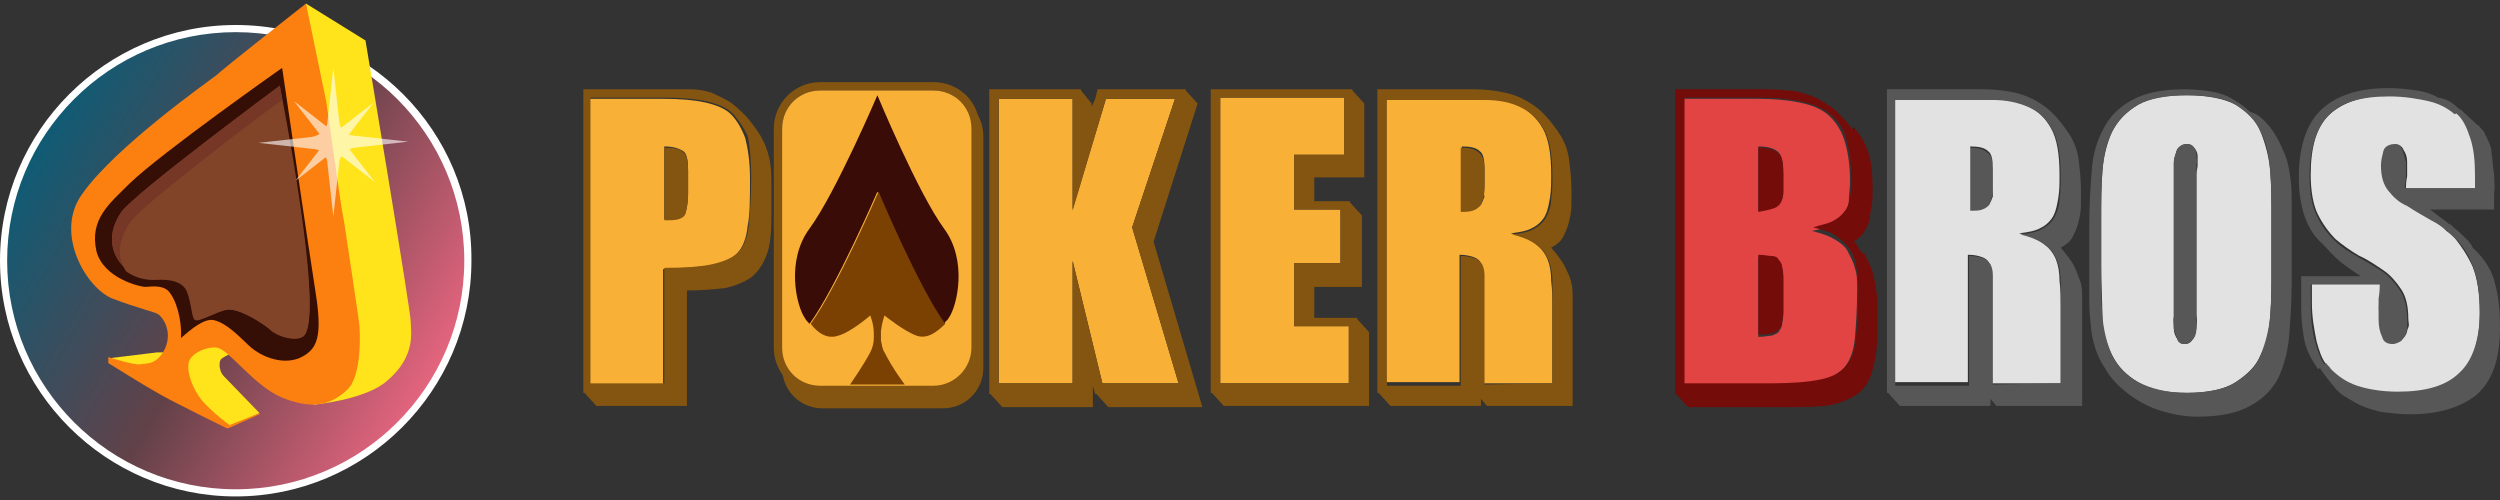
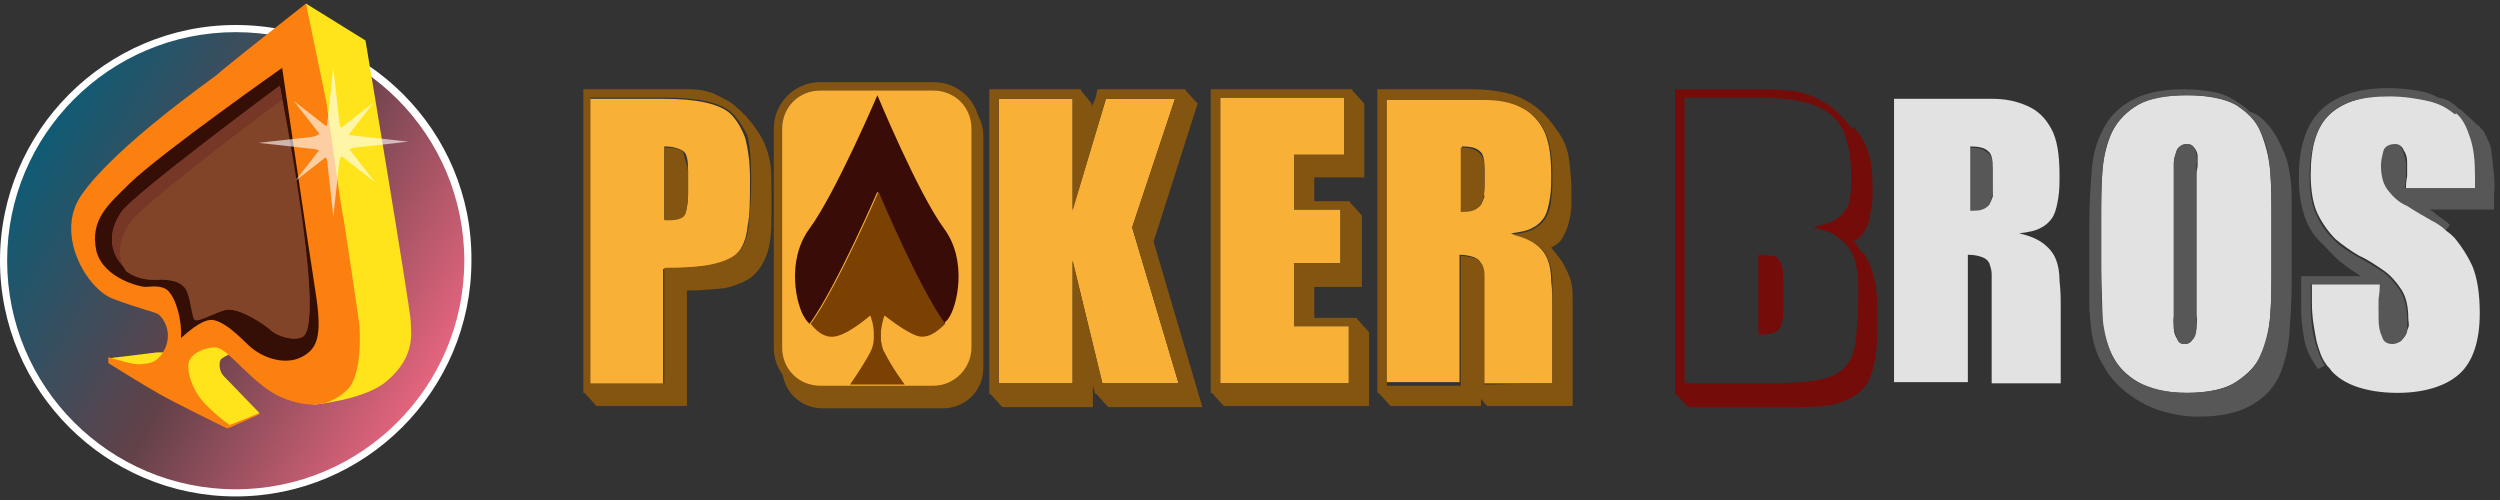
<svg xmlns="http://www.w3.org/2000/svg" width="210" height="42" viewBox="0 0 210 42" fill="none">
  <rect x="0" y="0" width="210" height="42" fill="#333333" stroke="none" />
  <path d="M79.2 34.3H69.1C67.2 34.3 65.7 32.8 65.7 30.9V11.4C65.7 9.5 67.2 8 69.1 8H79.2C81.1 8 82.6 9.5 82.6 11.4V30.9C82.6 32.8 81.1 34.3 79.2 34.3Z" fill="#845510" />
  <path d="M167.4 14.2V15.5C167.4 15.9 167.4 16.3 167.3 16.6C167.2 16.9 167.2 17.1 167 17.3C166.8 17.5 166.7 17.6 166.4 17.7C166.1 17.8 165.8 17.8 165.4 17.8V12.4C166.1 12.4 166.6 12.5 166.9 12.8C167.3 13 167.4 13.5 167.4 14.2Z" fill="#575757" />
  <path d="M19.8 41.399C30.57 41.399 39.3 32.669 39.3 21.899C39.3 11.13 30.57 2.399 19.8 2.399C9.03 2.399 0.3 11.13 0.3 21.899C0.3 32.669 9.03 41.399 19.8 41.399Z" fill="url(#paint0_linear_494_2212)" />
  <path d="M19.8 2.7C30.4 2.7 39 11.3 39 21.9C39 32.5 30.4 41.1 19.8 41.1C9.2 41.1 0.6 32.5 0.6 21.9C0.6 11.3 9.2 2.7 19.8 2.7ZM19.8 2.1C8.9 2.1 0 11 0 21.9C0 32.8 8.9 41.7 19.8 41.7C30.7 41.7 39.6 32.8 39.6 21.9C39.7 11 30.8 2.1 19.8 2.1Z" fill="white" />
  <path d="M21.8 34.7C21.8 34.7 19.1 31.9 18.8 31.6C18.4 31.2 18.4 30.5 18.5 30.3C18.5 30.2 18.7 30 19.4 29.7C20.4 29.3 15.6 27.3 15.6 27.3L14.2 29.6H13.2L9.1 30.1L13.4 32.9L19.3 35.9L21.8 34.7Z" fill="#FFE41C" />
  <path d="M21.8 34.8L19.1 36L19.3 35.7L21.8 34.7V34.8Z" fill="#FB800F" />
  <path d="M30.7 3.4L25.7 0.3L27.4 20.2L28.1 30.6L26.5 33.7L26.3 34C26.3 34 30.7 33.6 32.5 32C35 29.9 34.5 27.8 34.5 27C34.5 26.1 30.7 3.4 30.7 3.4Z" fill="#FFE41C" />
  <path d="M25.7 0.3C25.7 0.3 27.3 8 27.4 8.5C27.5 9 28.6 17.3 28.9 18.6C29.1 19.9 30.2 27.2 30.2 27.4C30.2 27.6 30.5 31.6 29.1 32.8C27.6 34.2 25.9 34.3 23.7 33.4C21.3 32.4 19.2 29.3 18.2 29.2C17.4 29.1 16.2 29.6 15.9 30.3C15.6 31 16.1 32.8 17.3 34C18.5 35.2 19.3 35.7 19.3 35.7L19.1 36C19.1 36 14.8 33.9 13.4 33.1C12.3 32.5 9.1 30.5 9.1 30.5V30C9.1 30 11.3 30.7 11.8 30.6C12.3 30.5 13.2 30.7 13.9 29.2C14.5 27.7 13.6 26.6 13.3 26.4C13 26.2 11.6 25.9 9.5 25.1C7.3 24.3 4.5 19.6 6.9 16.3C9.7 12.3 17.7 6.7 18.2 6.3C18.7 5.8 25.7 0.3 25.7 0.3Z" fill="#FB800F" />
  <path d="M23.7 5.7C23.7 5.7 13.6 12.8 10.9 15.4C9.2 17.1 7.5 18.4 8.1 21.1C8.7 23.4 11.8 24.1 12.2 24.1C12.6 24.1 13.5 23.9 14.1 24.4C14.8 25.1 15.3 26.9 15.2 28.4C16.1 27.6 17.2 26.7 18 26.9C19.2 27.2 20.4 28.6 21.1 29.2C21.8 29.8 23.5 30.7 25.1 30.1C26.7 29.4 27.1 28.3 26.5 24.5C25.9 20.7 23.7 5.7 23.7 5.7Z" fill="#350F05" />
  <path d="M23.5 7.2C23.5 7.2 11.4 16.2 10.2 17.8C8.6 20.1 9.8 21.9 10.5 22.5C11.9 23.5 13.2 23.3 13.6 23.4C14 23.5 15.5 23.4 15.8 24.5C16.1 25.6 16.2 26.8 16.5 26.9C16.8 27 18.5 26 19.2 26C20.3 26 22.1 27.2 22.7 27.7C23.3 28.3 24.8 28.7 25.4 28.3C27.5 27.2 23.5 7.2 23.5 7.2Z" fill="#824429" />
  <path d="M23.7 8.4C21.3 10.1 12 17.2 11 18.6C9.8 20.3 10.1 21.8 10.7 22.6C10.6 22.6 10.6 22.5 10.5 22.5C9.8 21.9 8.6 20.2 10.2 17.8C11.3 16.2 23.5 7.2 23.5 7.2C23.5 7.2 23.6 7.6 23.7 8.4Z" fill="#773726" />
  <path d="M25.4 28.3C24.8 28.6 23.3 28.2 22.7 27.7C22.1 27.1 20.3 26 19.2 26C18.7 26 17.6 26.6 16.9 26.8C16.7 26.9 16.5 26.9 16.4 26.9C16.1 26.8 16.1 25.5 15.7 24.5C15.3 23.5 13.9 23.5 13.5 23.5C13.1 23.5 11.9 23.7 10.6 22.8C10 21.9 9.7 20.5 10.9 18.8C11.9 17.4 21.2 10.4 23.6 8.6C24.5 12.7 27.2 27.4 25.4 28.3Z" fill="#824429" />
  <g opacity="0.61">
    <path d="M28 5.7L28.5 10.2C28.5 10.2 28.5 10.2 28.5 10.3C28.6 10.9 29.1 11.4 29.8 11.4L34.3 11.9L29.8 12.4C29.2 12.5 28.7 12.9 28.5 13.5C28.5 13.5 28.5 13.5 28.5 13.6L28 18.2L27.5 13.7C27.5 13.7 27.5 13.7 27.5 13.6C27.4 13 26.9 12.5 26.2 12.5L21.7 12L26.2 11.5C26.8 11.4 27.3 11 27.5 10.4C27.5 10.4 27.5 10.4 27.5 10.3L28 5.7Z" fill="white" />
    <path d="M31.4 8.6L29.3 11.3C29 11.7 29.1 12.2 29.4 12.6L31.5 15.3L28.8 13.2C28.4 12.9 27.9 12.9 27.5 13.1L24.8 15.2L26.9 12.5C27.2 12.1 27.1 11.6 26.8 11.2L24.7 8.5L27.4 10.6C27.8 10.9 28.3 10.9 28.7 10.7L31.4 8.6Z" fill="white" />
  </g>
  <path d="M130.4 25.9V32.2H124.6V24.2C124.6 23.7 124.6 23.3 124.6 23C124.6 22.7 124.5 22.4 124.4 22.1C124.3 21.9 124.1 21.7 123.8 21.6C123.5 21.5 123.1 21.4 122.6 21.4V32.1H116.4V8.3H120.8C122.1 8.3 123.4 8.3 124.6 8.3C125.8 8.3 126.8 8.5 127.6 8.9C128.4 9.3 129.1 9.9 129.6 10.8C130.1 11.7 130.3 13 130.3 14.7C130.3 15.4 130.3 16 130.2 16.6C130.1 17.2 130 17.7 129.8 18.1C129.6 18.5 129.2 18.9 128.8 19.1C128.3 19.4 127.7 19.5 126.9 19.6C127.8 19.8 128.5 20.1 129 20.5C129.5 20.9 129.8 21.3 130 21.8C130.2 22.3 130.3 22.9 130.3 23.6C130.4 24.4 130.4 25.1 130.4 25.9ZM124.7 15.5V14.2C124.7 13.4 124.6 12.9 124.3 12.7C124 12.4 123.5 12.3 122.8 12.3V17.7C123.2 17.7 123.6 17.7 123.8 17.6C124.1 17.5 124.2 17.4 124.4 17.2C124.5 17 124.6 16.8 124.7 16.5C124.6 16.3 124.7 16 124.7 15.5Z" fill="#F9B037" />
  <path d="M132 23.8C132.1 24.2 132.1 24.7 132.1 25.2C132.1 25.7 132.1 26.4 132.1 27.1V34.1H124.9L124.4 33.5V34.1H116.8L115.8 33H115.7V7.5H120.8C121.8 7.5 122.8 7.5 123.8 7.5C124.7 7.5 125.6 7.6 126.5 7.8C127.4 8 128.2 8.4 128.9 8.9C129.6 9.4 130.3 10.2 130.9 11.1C131.4 11.8 131.7 12.6 131.8 13.4C131.9 14.2 132 15.1 132 15.9C132 16.3 132 16.7 132 17.2C132 17.7 131.9 18.2 131.8 18.6C131.7 19.1 131.5 19.5 131.3 19.9C131.1 20.3 130.7 20.6 130.3 20.8C130.8 21.4 131.2 21.9 131.4 22.3C131.7 22.9 131.9 23.3 132 23.8ZM130.4 32.2V25.9C130.4 25.1 130.4 24.4 130.4 23.7C130.4 23 130.3 22.4 130.1 21.9C129.9 21.4 129.6 20.9 129.1 20.6C128.6 20.2 127.9 19.9 127 19.7C127.8 19.6 128.4 19.5 128.9 19.2C129.4 18.9 129.7 18.6 129.9 18.2C130.1 17.8 130.3 17.3 130.3 16.7C130.4 16.1 130.4 15.5 130.4 14.8C130.4 13.1 130.2 11.8 129.7 10.9C129.2 10 128.6 9.4 127.7 9C126.9 8.6 125.9 8.4 124.7 8.4C123.5 8.4 122.3 8.4 120.9 8.4H116.5V32.4H122.7V21.5C123.2 21.5 123.6 21.6 123.9 21.7C124.2 21.8 124.3 22 124.5 22.2C124.6 22.4 124.7 22.7 124.7 23.1C124.7 23.5 124.7 23.8 124.7 24.3V32.3L130.4 32.2Z" fill="#845510" />
  <path d="M124.7 14.2V15.5C124.7 15.9 124.7 16.3 124.6 16.6C124.5 16.9 124.5 17.1 124.3 17.3C124.1 17.5 124 17.6 123.7 17.7C123.4 17.8 123.1 17.8 122.7 17.8V12.4C123.4 12.4 123.9 12.5 124.2 12.8C124.5 13 124.7 13.5 124.7 14.2Z" fill="#845510" />
  <path d="M113.3 27.4V32.2H102.5V8.2H112.9V13H108.7V17.6H112.6V22.1H108.7V27.4H113.3Z" fill="#F9B037" />
  <path d="M115 27.9V34.1H102.8L101.8 33H101.7V7.5H113.6V7.6L114.6 8.7V14.9H110.4V16.9H113.4V17L114.4 18.1V24.1H110.4V26.7H114V26.8L115 27.9ZM113.3 32.2V27.4H108.7V22.1H112.6V17.6H108.7V13H112.9V8.2H102.5V32.2H113.3Z" fill="#845510" />
  <path d="M95.1 19.1L99 32.2H92.6L90.1 21.9V32.2H83.9V8.3H90.1V17.6L92.9 8.3H98.7L95.1 19.1Z" fill="#F9B037" />
  <path d="M96.9 20.3L101 34.2H93.1L92.1 33.1H92L91.8 32.4V34.2H84.2L83.2 33.1H83.1V7.5H90.8V7.6L91.7 8.7V9C91.8 8.8 91.9 8.5 92 8.3C92.1 8 92.1 7.8 92.2 7.5H99.6V7.6L100.6 8.7L96.9 20.3ZM99 32.2L95.1 19.1L98.7 8.3H92.9L90.1 17.7V8.3H83.9V32.2H90.1V21.9L92.6 32.2H99Z" fill="#845510" />
  <path d="M63 15C63 16.7 63 18 62.8 19C62.7 20 62.4 20.8 61.9 21.3C61.4 21.8 60.7 22.2 59.7 22.3C58.7 22.4 57.4 22.6 55.7 22.6V32.3H49.5V8.3H55.7C57.1 8.3 58.3 8.4 59.2 8.6C60.1 8.8 60.9 9.1 61.4 9.6C61.9 10.1 62.3 10.8 62.6 11.6C62.8 12.4 63 13.5 63 15ZM57.8 16.3V14.3C57.8 13.5 57.7 12.9 57.4 12.7C57.1 12.5 56.6 12.3 55.8 12.3V18.4H56.3C57 18.4 57.5 18.2 57.6 17.8C57.7 17.5 57.8 16.9 57.8 16.3Z" fill="#F9B037" />
  <path d="M61.2 8.5C61.7 8.8 62.2 9.3 62.7 9.8C63.3 10.5 63.8 11.2 64.1 11.8C64.4 12.4 64.6 13.1 64.7 13.7C64.8 14.3 64.8 15 64.8 15.8C64.8 16.5 64.8 17.3 64.8 18.2C64.8 19.6 64.7 20.6 64.4 21.4C64.1 22.2 63.7 22.8 63.1 23.3C62.5 23.7 61.8 24 60.9 24.2C60 24.3 58.9 24.4 57.7 24.4V34.1H50.1L49.1 33H49V7.5H56C56.7 7.5 57.4 7.5 58 7.5C58.6 7.5 59.2 7.6 59.8 7.8C60.2 8 60.7 8.2 61.2 8.5ZM61.5 9.5C61 9 60.2 8.7 59.3 8.5C58.4 8.3 57.2 8.2 55.8 8.2H49.6V32.2H55.8V22.5C57.5 22.5 58.9 22.4 59.8 22.2C60.7 22 61.5 21.7 62 21.2C62.5 20.7 62.8 19.9 62.9 18.9C63 17.9 63.1 16.6 63.1 14.9C63.1 13.5 63 12.3 62.8 11.4C62.4 10.6 62 10 61.5 9.5Z" fill="#845510" />
-   <path d="M57.8 14.3V16.3C57.8 16.9 57.7 17.5 57.6 17.9C57.5 18.3 57 18.5 56.3 18.5H55.8V12.4C56.6 12.4 57.2 12.5 57.4 12.8C57.7 13 57.8 13.5 57.8 14.3Z" fill="#845510" />
-   <path d="M156 24.3C156 26 155.9 27.4 155.8 28.5C155.7 29.5 155.4 30.3 154.9 30.9C154.4 31.4 153.7 31.8 152.7 32C151.7 32.2 150.4 32.3 148.6 32.3H141.4V8.3H147.6C149 8.3 150.1 8.4 151.1 8.6C152.1 8.8 152.9 9.1 153.5 9.6C154.1 10.1 154.6 10.8 154.9 11.7C155.2 12.6 155.4 13.8 155.4 15.2C155.4 15.9 155.3 16.4 155.3 16.9C155.3 17.4 155 17.7 154.8 18.1C154.6 18.5 154.2 18.7 153.8 18.9C153.4 19.1 152.8 19.3 152.2 19.4C153 19.6 153.6 19.8 154.1 20.1C154.6 20.4 155 20.7 155.2 21.1C155.4 21.5 155.7 22 155.8 22.5C156 23 156 23.6 156 24.3ZM149.8 25.9V23.7C149.8 23.2 149.8 22.8 149.7 22.6C149.7 22.3 149.6 22.1 149.4 22C149.2 21.9 149 21.8 148.8 21.7C148.5 21.7 148.2 21.6 147.7 21.6V28.3C148.2 28.3 148.5 28.2 148.8 28.2C149.1 28.1 149.3 28 149.4 27.9C149.5 27.7 149.7 27.5 149.7 27.2C149.8 26.7 149.8 26.3 149.8 25.9ZM149.8 16.1C149.8 15.7 149.8 15.2 149.8 14.6C149.8 13.7 149.7 13.1 149.4 12.8C149.1 12.5 148.6 12.3 147.7 12.3V17.7C148.3 17.6 148.7 17.5 149 17.4C149.3 17.3 149.5 17.1 149.6 16.9C149.7 16.8 149.8 16.5 149.8 16.1Z" fill="#E24343" />
+   <path d="M57.8 14.3V16.3C57.8 16.9 57.7 17.5 57.6 17.9C57.5 18.3 57 18.5 56.3 18.5H55.8V12.4C56.6 12.4 57.2 12.5 57.4 12.8Z" fill="#845510" />
  <path d="M153.6 9.5C153 9 152.1 8.7 151.2 8.5C150.2 8.3 149 8.2 147.7 8.2H141.5V32.2H148.7C150.4 32.2 151.8 32.1 152.8 31.9C153.8 31.7 154.5 31.4 155 30.8C155.5 30.3 155.8 29.5 155.9 28.4C156 27.4 156.1 26 156.1 24.2C156.1 23.4 156 22.8 155.9 22.2C155.8 21.7 155.6 21.2 155.3 20.8C155 20.4 154.6 20.1 154.2 19.8C153.8 19.5 153.1 19.3 152.3 19.1C152.9 18.9 153.5 18.8 153.9 18.6C154.3 18.4 154.7 18.1 154.9 17.8C155.2 17.5 155.3 17.1 155.4 16.6C155.5 16.1 155.5 15.6 155.5 14.9C155.5 13.4 155.3 12.3 155 11.4C154.8 10.7 154.3 10 153.6 9.5ZM155.8 10.8C156.5 11.6 156.9 12.5 157.1 13.4C157.3 14.3 157.3 15.3 157.3 16.3C157.3 16.6 157.3 17 157.2 17.4C157.1 17.8 157.1 18.2 157 18.6C156.9 19 156.7 19.3 156.5 19.6C156.3 19.9 156 20.1 155.7 20.3C155.9 20.4 156 20.6 156.1 20.8C156.2 21 156.4 21.2 156.5 21.3H156.6C156.9 21.9 157.2 22.4 157.3 22.9C157.4 23.4 157.6 23.9 157.6 24.4C157.7 24.9 157.7 25.4 157.7 26C157.7 26.5 157.7 27.1 157.7 27.8C157.7 29.3 157.5 30.5 157.2 31.4C156.9 32.3 156.4 32.9 155.7 33.3C155 33.7 154.2 34 153.2 34.1C152.2 34.2 151 34.2 149.7 34.2H141.8L140.8 33.1H140.7V7.5H147.6C148.6 7.5 149.4 7.5 150.1 7.6C150.8 7.6 151.4 7.8 152 8C152.6 8.2 153.1 8.5 153.7 8.9C154.3 9.3 154.8 9.9 155.5 10.7C155.5 10.7 155.5 10.7 155.5 10.8H155.8Z" fill="#740C0A" />
  <path d="M155.8 10.8C155.7 10.8 155.7 10.8 155.7 10.8V10.7L155.8 10.8Z" fill="black" />
  <path d="M149.8 23.7V25.9C149.8 26.4 149.8 26.7 149.7 27C149.7 27.3 149.6 27.5 149.4 27.7C149.2 27.9 149 28 148.8 28C148.5 28.1 148.2 28.1 147.7 28.1V21.4C148.2 21.4 148.5 21.5 148.8 21.5C149.1 21.5 149.3 21.6 149.4 21.8C149.5 21.9 149.7 22.2 149.7 22.4C149.8 22.8 149.8 23.2 149.8 23.7Z" fill="#740C0A" />
-   <path d="M149.8 14.6C149.8 15.2 149.8 15.7 149.8 16.1C149.8 16.5 149.7 16.8 149.6 17C149.5 17.2 149.3 17.4 149 17.5C148.7 17.6 148.3 17.7 147.7 17.8V12.4C148.6 12.4 149.1 12.6 149.4 12.9C149.7 13.1 149.8 13.7 149.8 14.6Z" fill="#740C0A" />
  <path d="M209.5 14.6C209.5 15.1 209.6 15.7 209.5 16.2C209.5 16.7 209.5 17.2 209.5 17.6H204.1C204.3 17.7 204.5 17.9 204.9 18.2C205.2 18.4 205.5 18.6 205.8 18.9L205.4 19.4C205 19.1 204.5 18.8 204.1 18.5C203.4 18.1 202.7 17.7 202.1 17.3C201.5 16.9 201 16.5 200.5 16C200 15.5 199.9 14.8 199.9 13.9C199.9 13.5 200 13.1 200.1 12.7C200.2 12.3 200.5 12.1 201.1 12.1C201.4 12.1 201.7 12.2 201.8 12.6C201.9 12.9 202 13.2 202.1 13.6C202.1 14 202.1 14.4 202.1 14.8C202.1 15.2 202 15.5 202 15.8H207.8V14.8C207.8 13.5 207.7 12.5 207.4 11.6C207.1 10.7 206.8 10 206.2 9.5L206.7 9.2C207.1 9.6 207.7 10.1 208.2 10.6V10.5C208.3 10.7 208.5 10.9 208.6 11C208.7 11.1 208.7 11.2 208.8 11.4C208.9 11.5 208.9 11.6 208.9 11.6C209.1 12 209.3 12.4 209.3 13C209.4 13.5 209.4 14.1 209.5 14.6Z" fill="#575757" />
  <path d="M207.7 22.4C208.1 23.4 208.3 24.7 208.3 26.3C208.3 28.7 207.7 30.4 206.6 31.4C205.5 32.4 203.7 33 201.4 33C200 33 198.9 32.8 198 32.5C197.1 32.2 196.3 31.7 195.8 31.1C195.7 30.9 195.5 30.8 195.4 30.6C195 30.1 194.8 29.4 194.6 28.7C194.4 27.7 194.2 26.7 194.2 25.4V23.8H200C200 24.1 200 24.5 199.9 25C199.8 25.5 199.8 26.1 199.9 26.7C200 27.3 200 27.8 200.2 28.2C200.4 28.6 200.7 28.8 201.1 28.8C201.4 28.8 201.6 28.7 201.7 28.6C201.8 28.5 202 28.3 202.1 28.1C202.2 27.9 202.2 27.7 202.3 27.5C202.4 27.3 202.3 27 202.3 26.8C202.3 25.7 202.1 24.9 201.7 24.3C201.3 23.7 200.8 23.1 200.2 22.7C199.6 22.3 198.9 21.8 198.2 21.5C197.5 21.1 196.8 20.6 196.2 20.1C195.6 19.5 195.1 18.8 194.7 18C194.3 17.2 194.1 16 194.1 14.7C194.1 12.3 194.6 10.6 195.7 9.6C196.8 8.6 198.5 8 200.8 8C202.1 8 203.2 8.1 204.1 8.4C205 8.6 205.7 9 206.3 9.5C206.9 10 207.2 10.7 207.5 11.6C207.8 12.5 207.9 13.5 207.9 14.8V15.8H202.1C202.1 15.6 202.1 15.3 202.2 14.8C202.2 14.4 202.2 14 202.2 13.6C202.2 13.2 202.1 12.9 201.9 12.6C201.8 12.3 201.5 12.1 201.2 12.1C200.7 12.1 200.3 12.3 200.2 12.7C200.1 13.1 200 13.5 200 13.9C200 14.8 200.2 15.5 200.6 16C201 16.5 201.5 17 202.2 17.3C202.8 17.7 203.5 18.1 204.2 18.5C204.6 18.7 205.1 19 205.5 19.4C205.8 19.6 206 19.8 206.2 20C206.7 20.6 207.3 21.5 207.7 22.4Z" fill="#E2E2E2" />
-   <path d="M209.6 23.9C209.9 25 210 26.2 210 27.5C210 30.1 209.4 31.9 208.1 33.1C206.8 34.2 204.9 34.8 202.4 34.8C201.6 34.8 200.8 34.7 200 34.6C199.2 34.4 198.5 34.2 197.8 33.8C197.5 33.6 197.1 33.4 196.8 33.2C196.5 33 196.2 32.7 196 32.4L195.9 32.3C195.5 31.8 195.1 31.3 194.8 30.8L195.4 30.5C195.5 30.7 195.7 30.8 195.8 31C196.4 31.6 197.1 32.1 198 32.4C198.9 32.7 200.1 32.9 201.4 32.9C203.8 32.9 205.5 32.4 206.6 31.3C207.7 30.3 208.3 28.5 208.3 26.2C208.3 24.6 208.1 23.3 207.7 22.3C207.3 21.3 206.8 20.5 206.1 19.9C205.9 19.7 205.6 19.4 205.4 19.3L205.8 18.8C205.9 18.9 206 19 206.1 19.1C206.5 19.4 206.9 19.8 207.2 20.1C207.5 20.4 207.7 20.7 207.7 20.8C208.8 21.8 209.4 22.9 209.6 23.9Z" fill="#575757" />
  <path d="M206.5 9.1C206.6 9.1 206.6 9.2 206.7 9.3L206.2 9.6C205.6 9.1 204.9 8.7 204 8.5C203.1 8.3 202 8.1 200.7 8.1C198.3 8.1 196.6 8.6 195.6 9.7C194.6 10.7 194 12.5 194 14.8C194 16.2 194.2 17.3 194.6 18.1C195 19 195.5 19.6 196.1 20.2C196.7 20.8 197.4 21.2 198.1 21.6C198.8 22 199.5 22.4 200.1 22.8C200.7 23.2 201.2 23.8 201.6 24.4C202 25 202.2 25.9 202.2 26.9C202.2 27.1 202.2 27.3 202.2 27.6C202.2 27.8 202.1 28.1 202 28.2C201.9 28.3 201.8 28.6 201.6 28.7C201.4 28.8 201.2 28.9 201 28.9C200.5 28.9 200.2 28.7 200.1 28.3C199.9 27.9 199.8 27.4 199.8 26.8C199.8 26.2 199.8 25.7 199.8 25.1C199.9 24.5 199.9 24.1 199.9 23.9H194.1V25.5C194.1 26.8 194.2 27.8 194.5 28.8C194.7 29.5 194.9 30.1 195.3 30.7L194.7 31C194.5 30.7 194.4 30.5 194.2 30.2C193.8 29.5 193.6 28.9 193.5 28.2C193.4 27.5 193.3 26.8 193.3 26C193.3 25.2 193.3 24.3 193.3 23.2H198.3C197.7 22.8 197.1 22.4 196.6 22C196 21.5 195.6 21 195.1 20.5C194.3 19.8 193.8 18.9 193.5 17.9C193.2 16.9 193.1 15.9 193.1 14.9C193.1 12.4 193.7 10.5 194.9 9.3C196.1 8.1 198 7.4 200.6 7.4C201.5 7.4 202.3 7.5 203 7.6C203.7 7.7 204.3 7.9 204.8 8.2C205.5 8.3 206 8.6 206.5 9.1Z" fill="#575757" />
  <path d="M190.8 18.4V22.5C190.8 23.9 190.8 25.2 190.7 26.5C190.6 27.8 190.4 28.9 189.9 29.8C189.5 30.8 188.7 31.5 187.8 32.1C186.9 32.7 185.4 33 183.7 33C181.9 33 180.6 32.7 179.6 32.1C178.6 31.5 177.9 30.8 177.4 29.8C176.9 28.8 176.6 27.7 176.6 26.5C176.6 25.3 176.5 23.9 176.5 22.5V18.4C176.5 17 176.5 15.7 176.6 14.4C176.7 13.1 177 12 177.4 11.1C177.9 10.1 178.6 9.4 179.6 8.8C180.6 8.2 182 8 183.7 8C185.4 8 186.9 8.3 187.8 8.8C188.8 9.4 189.5 10.1 189.9 11.1C190.3 12.1 190.6 13.2 190.7 14.4C190.8 15.6 190.8 17 190.8 18.4ZM184.6 13.9C184.6 13.6 184.6 13.3 184.6 13.1C184.6 12.9 184.5 12.6 184.3 12.4C184.1 12.2 184 12.1 183.7 12.1C183.4 12.1 183.2 12.2 183 12.4C182.8 12.6 182.8 12.8 182.7 13.1C182.6 13.4 182.6 13.6 182.6 13.9C182.6 14.2 182.6 14.4 182.6 14.6V25.8C182.6 26 182.6 26.3 182.6 26.6C182.6 26.9 182.6 27.3 182.6 27.6C182.6 27.9 182.7 28.2 182.9 28.5C183 28.8 183.3 28.9 183.5 28.9C183.8 28.9 184 28.8 184.2 28.5C184.4 28.2 184.4 27.9 184.5 27.6C184.5 27.3 184.6 26.9 184.5 26.5C184.5 26.1 184.5 25.8 184.5 25.6V14.6C184.5 14.4 184.6 14.1 184.6 13.9Z" fill="#E2E2E2" />
  <path d="M189.9 11.1C189.5 10.1 188.7 9.4 187.8 8.8C186.8 8.2 185.4 8 183.7 8C182 8 180.5 8.3 179.6 8.8C178.7 9.3 177.9 10.1 177.4 11.1C176.9 12.1 176.7 13.1 176.6 14.4C176.5 15.7 176.5 17 176.5 18.4V22.5C176.5 23.9 176.5 25.2 176.6 26.5C176.7 27.8 177 28.9 177.4 29.8C177.9 30.8 178.6 31.6 179.6 32.1C180.6 32.6 181.9 33 183.7 33C185.5 33 186.9 32.7 187.8 32.1C188.8 31.5 189.5 30.8 189.9 29.8C190.3 28.8 190.6 27.7 190.7 26.5C190.8 25.3 190.8 23.9 190.8 22.5V18.4C190.8 17 190.8 15.7 190.7 14.4C190.6 13.1 190.4 12 189.9 11.1ZM190.7 10.7C191.3 11.5 191.6 12.2 191.9 12.9C192.2 13.6 192.3 14.3 192.4 15C192.5 15.7 192.5 16.4 192.5 17.2C192.5 18 192.5 18.8 192.5 19.7V23.8C192.5 25.3 192.4 26.7 192.3 28.1C192.2 29.4 191.9 30.6 191.4 31.7C190.9 32.7 190.1 33.5 189 34.1C187.9 34.7 186.5 35 184.6 35C183.5 35 182.5 34.8 181.5 34.5C180.5 34.2 179.6 33.7 178.8 33.1C178 32.5 177.3 31.8 176.8 30.9C176.2 30 175.9 29.1 175.7 28C175.6 27.1 175.5 26.3 175.5 25.4C175.5 24.5 175.5 23.6 175.5 22.8V18.7C175.5 17.2 175.6 15.8 175.7 14.4C175.8 13 176.1 11.9 176.7 10.8C177.2 9.8 178 9 179.1 8.4C180.2 7.8 181.6 7.5 183.5 7.5C184.4 7.5 185.2 7.6 185.8 7.7C186.4 7.8 187 8 187.5 8.3C188 8.6 188.5 8.9 189 9.4C189.6 9.5 190.2 10.1 190.7 10.7Z" fill="#575757" />
  <path d="M184.5 13C184.5 13.3 184.6 13.5 184.5 13.8C184.5 14.1 184.5 14.3 184.5 14.5V25.6C184.5 25.8 184.5 26.1 184.5 26.5C184.5 26.9 184.5 27.2 184.5 27.6C184.5 28 184.4 28.3 184.2 28.5C184 28.7 183.8 28.9 183.5 28.9C183.2 28.9 183 28.8 182.9 28.5C182.8 28.2 182.7 27.9 182.6 27.6C182.6 27.3 182.5 26.9 182.6 26.6C182.6 26.3 182.6 26 182.6 25.8V14.6C182.6 14.4 182.6 14.2 182.6 13.9C182.6 13.6 182.6 13.3 182.7 13.1C182.8 12.9 182.8 12.6 183 12.4C183.2 12.2 183.4 12.1 183.7 12.1C184 12.1 184.2 12.2 184.3 12.4C184.4 12.5 184.5 12.8 184.5 13Z" fill="#575757" />
  <path d="M173.1 25.9V32.2H167.3V24.2C167.3 23.7 167.3 23.3 167.3 23C167.3 22.7 167.2 22.4 167.1 22.1C167 21.9 166.8 21.7 166.5 21.6C166.2 21.5 165.9 21.4 165.3 21.4V32.1H159.1V8.3H163.5C164.9 8.3 166.1 8.3 167.3 8.3C168.5 8.3 169.4 8.5 170.3 8.9C171.2 9.3 171.8 9.9 172.3 10.8C172.8 11.7 173 13 173 14.7C173 15.4 173 16 172.9 16.6C172.8 17.2 172.7 17.7 172.5 18.1C172.3 18.5 171.9 18.9 171.5 19.1C171 19.4 170.4 19.5 169.6 19.6C170.5 19.8 171.2 20.1 171.7 20.5C172.2 20.9 172.5 21.3 172.7 21.8C172.9 22.3 173 22.9 173 23.6C173.1 24.4 173.1 25.1 173.1 25.9ZM167.4 15.5V14.2C167.4 13.4 167.3 12.9 167 12.7C166.7 12.4 166.2 12.3 165.5 12.3V17.7C165.9 17.7 166.3 17.7 166.5 17.6C166.8 17.5 166.9 17.4 167.1 17.2C167.2 17 167.3 16.8 167.4 16.5C167.4 16.3 167.4 16 167.4 15.5Z" fill="#E2E2E2" />
-   <path d="M174.8 23.8C174.9 24.2 174.9 24.7 174.9 25.2C174.9 25.7 174.9 26.4 174.9 27.1V34.1H167.7L167.2 33.5V34.1H159.6L158.6 33H158.5V7.5H163.6C164.6 7.5 165.6 7.5 166.6 7.5C167.5 7.5 168.5 7.6 169.3 7.8C170.2 8 171 8.4 171.7 8.9C172.4 9.4 173.1 10.2 173.7 11.1C174.2 11.8 174.5 12.6 174.6 13.4C174.7 14.2 174.8 15.1 174.8 15.9C174.8 16.3 174.8 16.7 174.8 17.2C174.8 17.7 174.7 18.2 174.6 18.6C174.5 19.1 174.3 19.5 174.1 19.9C173.9 20.3 173.5 20.6 173.1 20.8C173.6 21.4 174 21.9 174.2 22.3C174.5 22.9 174.6 23.3 174.8 23.8ZM173.1 32.2V25.9C173.1 25.1 173.1 24.4 173.1 23.7C173.1 23 173 22.4 172.8 21.9C172.6 21.4 172.3 20.9 171.8 20.6C171.3 20.2 170.6 19.9 169.7 19.7C170.5 19.6 171.1 19.5 171.6 19.2C172.1 18.9 172.4 18.6 172.6 18.2C172.8 17.8 173 17.3 173 16.7C173.1 16.1 173.1 15.5 173.1 14.8C173.1 13.1 172.9 11.8 172.4 10.9C171.9 10 171.3 9.4 170.4 9C169.5 8.6 168.5 8.4 167.4 8.4C166.3 8.4 165 8.4 163.6 8.4H159.2V32.4H165.4V21.5C165.9 21.5 166.3 21.6 166.6 21.7C166.9 21.8 167 22 167.2 22.2C167.3 22.4 167.4 22.7 167.4 23.1C167.4 23.5 167.4 23.8 167.4 24.3V32.3L173.1 32.2Z" fill="#575757" />
  <path d="M78.4 7.6C80.2 7.6 81.6 9 81.6 10.8V29.2C81.6 31 80.2 32.4 78.4 32.4H68.9C67.1 32.4 65.7 31 65.7 29.2V10.8C65.7 9 67.1 7.6 68.9 7.6H78.4ZM78.4 6.9H68.9C66.7 6.9 65 8.7 65 10.8V29.2C65 31.4 66.8 33.1 68.9 33.1H78.4C80.6 33.1 82.3 31.3 82.3 29.2V10.8C82.3 8.6 80.6 6.9 78.4 6.9Z" fill="#845510" />
  <path d="M78.4 32.401H68.9C67.1 32.401 65.7 31.001 65.7 29.201V10.801C65.7 9.001 67.1 7.601 68.9 7.601H78.4C80.2 7.601 81.6 9.001 81.6 10.801V29.201C81.6 30.901 80.2 32.401 78.4 32.401Z" fill="#F9B037" />
  <path d="M79.3 27.2C79.4 27 79.6 26.9 79.7 26.7C80.4 25.7 81.3 21.9 79.3 19.2C77.1 16.2 73.7 8 73.7 8C73.7 8 70.2 16.2 68 19.2C66 21.9 66.9 25.7 67.6 26.7C67.7 26.9 67.9 27.1 68 27.2C70.2 24.2 73.7 16.1 73.7 16.1C73.7 16.1 77.1 24.2 79.3 27.2Z" fill="#3A0C08" />
  <path d="M70.4 28.2C71.5 27.9 73.1 26.5 73.1 26.5C73.1 26.5 73.4 27.2 73.4 28V28.4C73.4 28.8 73.3 29.2 73.1 29.6C72.4 30.9 71.4 32.3 71.4 32.3H73.4H74H76C76 32.3 75 31 74.3 29.6C74.1 29.3 74.1 29 74 28.6V27.8C74.1 27 74.3 26.5 74.3 26.5C74.3 26.5 75.9 27.8 77 28.2C77.9 28.5 78.7 27.9 79.4 27.2C77.2 24.2 73.8 16.1 73.8 16.1C73.8 16.1 70.3 24.2 68.1 27.2C68.7 28 69.5 28.5 70.4 28.2Z" fill="#7A4102" />
  <defs>
    <linearGradient id="paint0_linear_494_2212" x1="0.555" y1="10.905" x2="41.238" y2="34.147" gradientUnits="userSpaceOnUse">
      <stop stop-color="#035F7B" />
      <stop offset="0.483" stop-color="#624148" />
      <stop offset="0.901" stop-color="#E96680" />
    </linearGradient>
  </defs>
</svg>